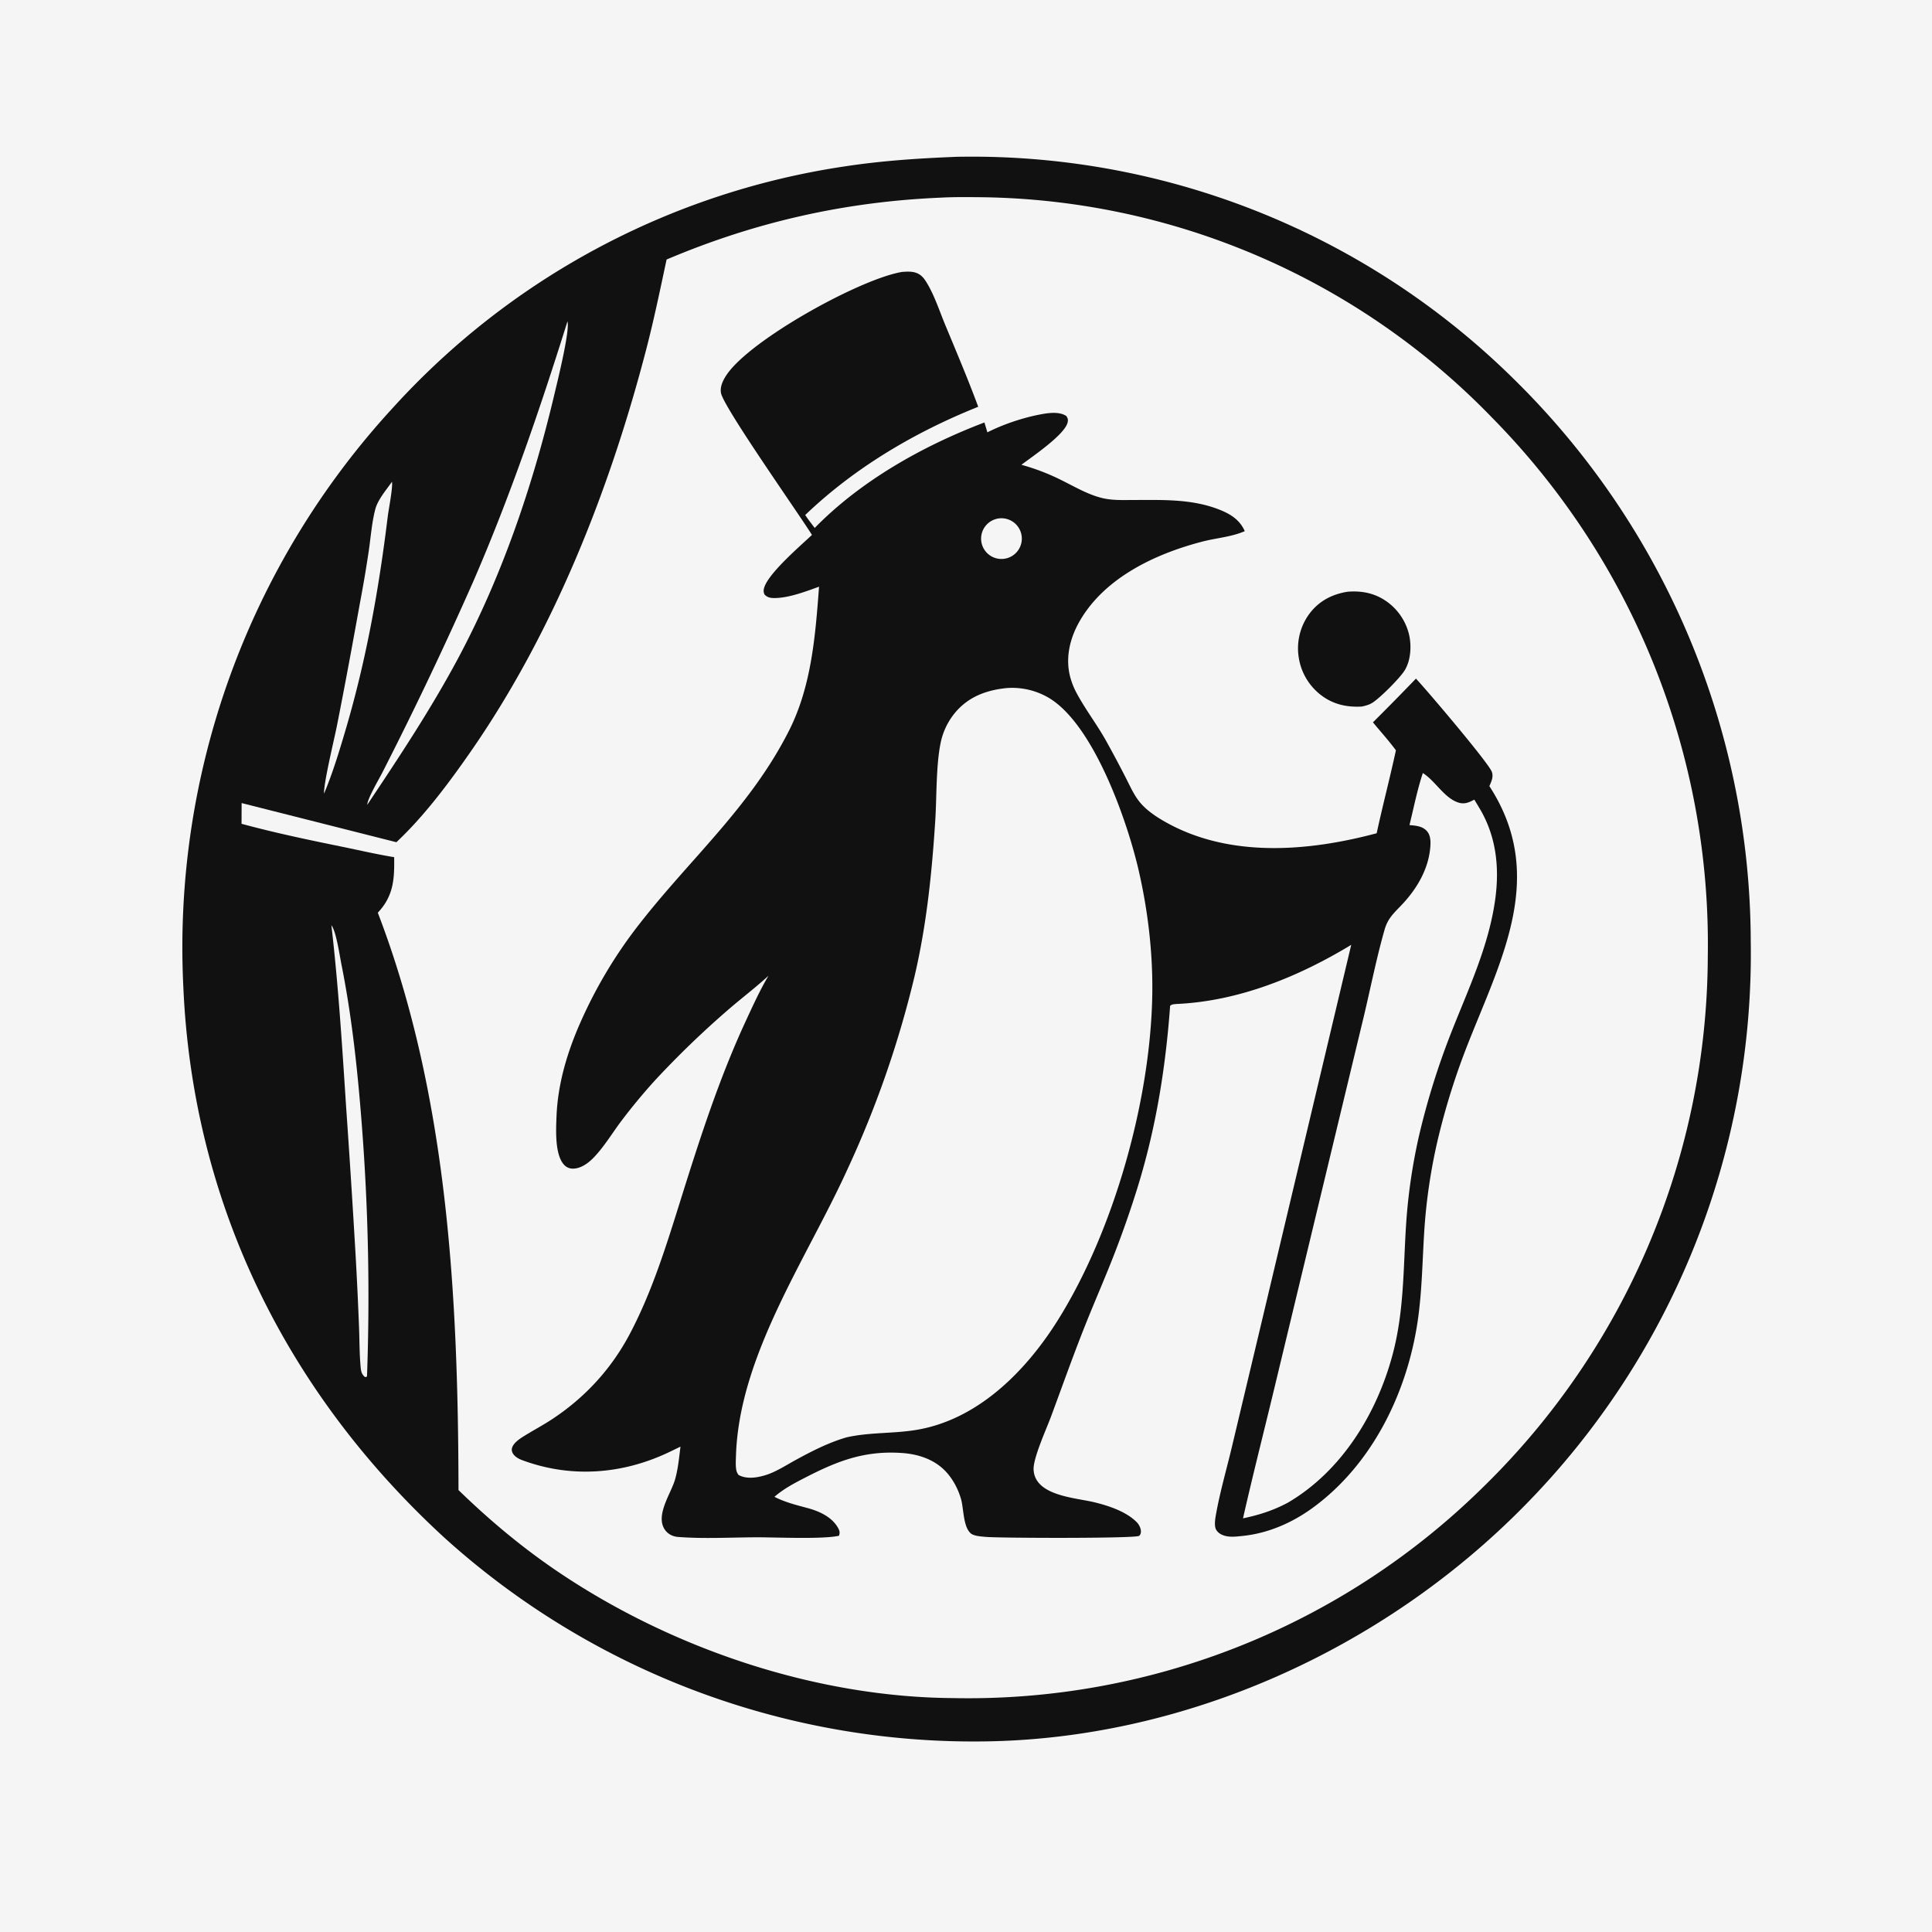
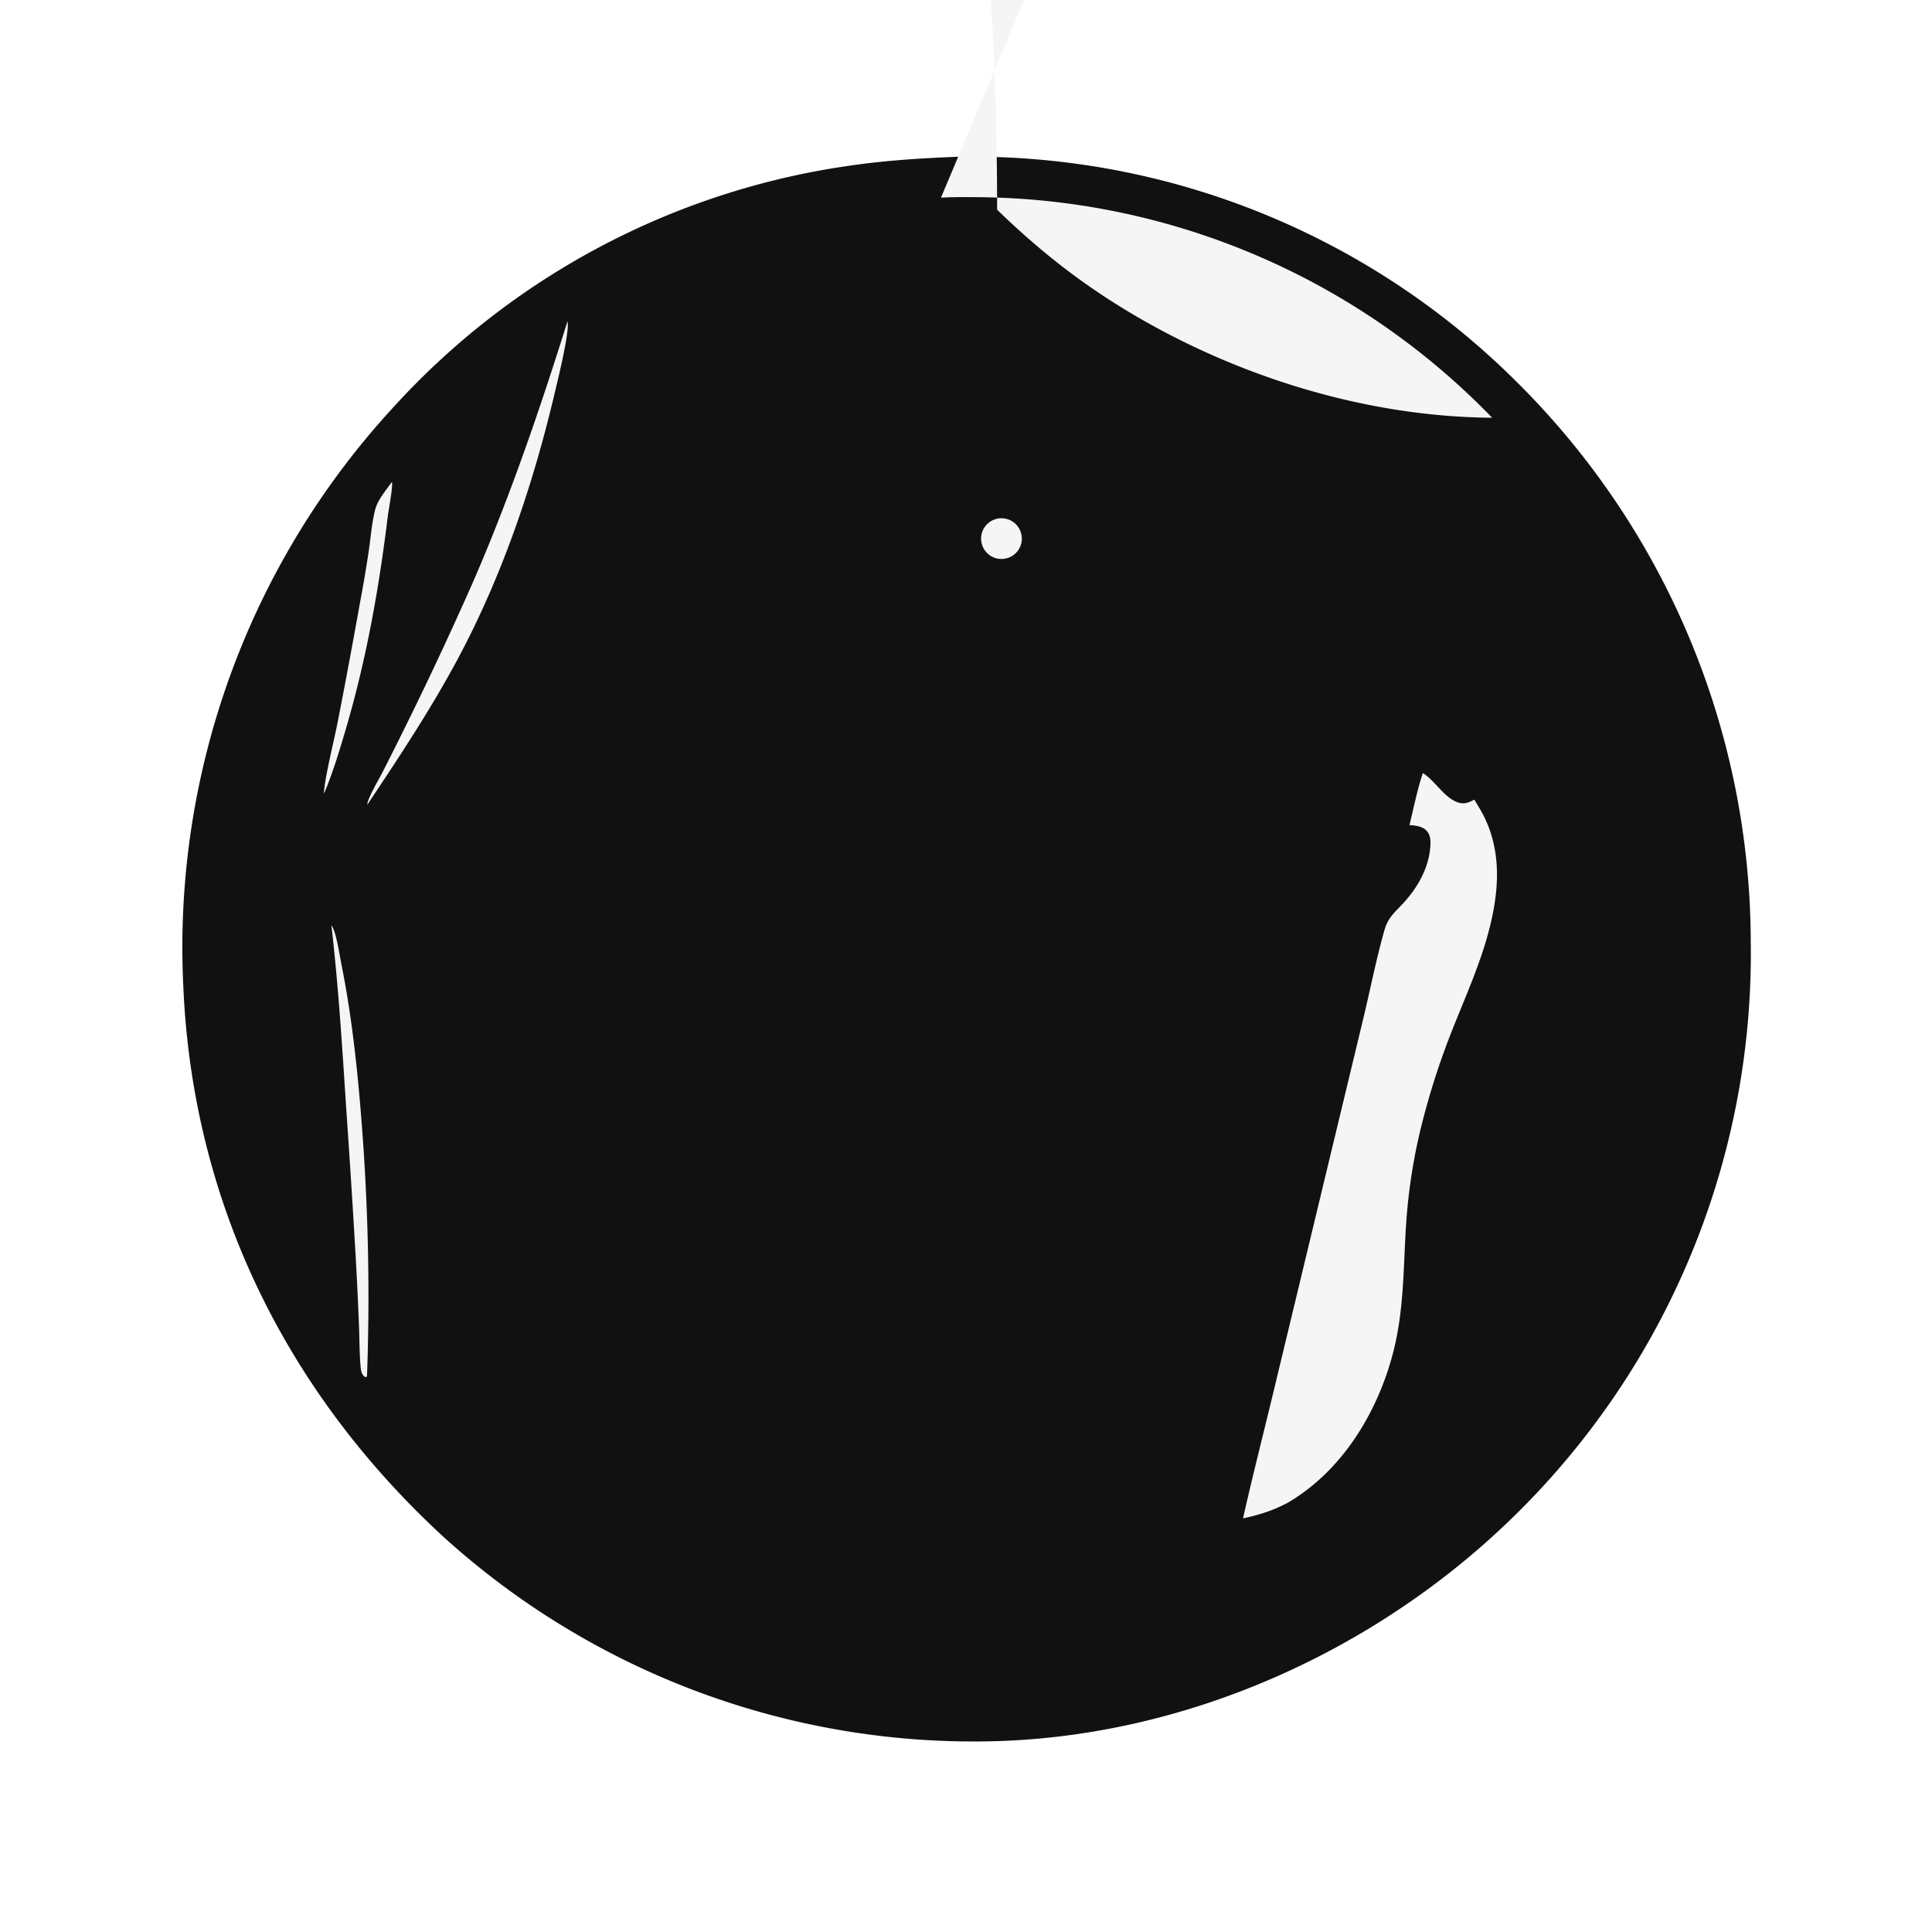
<svg xmlns="http://www.w3.org/2000/svg" data-bbox="0 0 1024 1024" viewBox="0 0 1024 1024" height="1024" width="1024" data-type="color">
  <g>
-     <path d="M0 0h1024v1024H0z" fill="#F6F5F5" data-color="1" />
    <path d="M504.482 83.22a111 111 0 0 1 5.294-.15A408.8 408.8 0 0 1 802.11 200.666a419.02 419.02 0 0 1 125.818 298.042 416.92 416.92 0 0 1-120.097 299.553c-74.953 76.156-180.593 123.913-287.922 124.743a418.25 418.25 0 0 1-284.411-108.026C151.452 737.8 102.011 637.033 97.154 522.653A422.34 422.34 0 0 1 208.289 216.08 403.52 403.52 0 0 1 447.977 88.159c18.755-2.858 37.565-4.158 56.505-4.94" fill="#111111" data-color="2" />
-     <path d="M498.735 104.75c6.211-.335 12.487-.305 18.705-.246A383.18 383.18 0 0 1 790.859 221.4a397.47 397.47 0 0 1 114.302 285.557 394.8 394.8 0 0 1-119.1 281.271 388.75 388.75 0 0 1-280.686 111.799c-72.759-.449-148.574-25.976-208.758-66.377-19.343-12.985-36.913-27.657-53.601-43.876-.189-102.628-5.65-209.234-42.77-306.024 8.406-8.919 8.851-17.922 8.667-29.431-9.201-1.496-18.402-3.657-27.546-5.523-17.904-3.654-35.704-7.377-53.344-12.17l.045-10.987 82.022 20.748c14.604-13.711 27.349-30.762 38.774-47.141 44.409-63.664 74.332-139.572 93.76-214.498 4.054-15.636 7.299-31.408 10.683-47.196 46.891-19.885 94.551-30.667 145.428-32.802" fill="#F6F5F5" data-color="1" />
+     <path d="M498.735 104.75c6.211-.335 12.487-.305 18.705-.246A383.18 383.18 0 0 1 790.859 221.4c-72.759-.449-148.574-25.976-208.758-66.377-19.343-12.985-36.913-27.657-53.601-43.876-.189-102.628-5.65-209.234-42.77-306.024 8.406-8.919 8.851-17.922 8.667-29.431-9.201-1.496-18.402-3.657-27.546-5.523-17.904-3.654-35.704-7.377-53.344-12.17l.045-10.987 82.022 20.748c14.604-13.711 27.349-30.762 38.774-47.141 44.409-63.664 74.332-139.572 93.76-214.498 4.054-15.636 7.299-31.408 10.683-47.196 46.891-19.885 94.551-30.667 145.428-32.802" fill="#F6F5F5" data-color="1" />
    <path d="M478.086 144.13c2.674-.2 5.589-.399 8.103.721 2.374 1.058 3.713 2.882 5.028 5.044 4.087 6.721 6.823 15.2 9.856 22.501 5.947 14.314 12.027 28.663 17.409 43.2-33.592 13.447-65.504 32.268-91.698 57.373 1.546 2.366 3.331 4.599 5.027 6.86 24.499-25.08 57.4-43.529 89.953-55.911l1.571 5.228c8.32-4.214 18.657-7.691 27.791-9.441 4.298-.824 10.287-1.756 14.08.812.676 1.211.937 1.56.733 2.996-.922 6.468-18.879 18.507-24.563 22.839a115.6 115.6 0 0 1 20.295 7.69c7.324 3.554 14.863 8.167 22.858 10.013 5.338 1.233 10.99.96 16.431.953 15.078-.019 30.455-.615 44.793 4.899 6.115 2.352 11.268 5.399 13.999 11.611-6.867 3.043-15.025 3.617-22.296 5.492-24.756 6.384-51.682 18.95-65.03 41.904-5.327 9.161-7.955 19.741-5.121 30.169a40 40 0 0 0 3.38 8.375c4.571 8.516 10.571 16.333 15.339 24.789a621 621 0 0 1 10.365 19.397c2.243 4.315 4.307 9.143 7.298 12.982 3.463 4.443 8.399 7.815 13.232 10.604 34.063 19.654 76.256 16.171 112.747 6.413 3.176-14.702 7.023-29.252 10.196-43.954-3.759-5.115-8.133-9.93-12.175-14.836a1469 1469 0 0 0 22.792-23.172c5.881 6.227 38.261 44.388 40.207 49.359 1.008 2.578-.224 5.269-1.293 7.607 30.546 47.037 6.667 90.874-11.372 136.611a371.5 371.5 0 0 0-16.183 51.719 297.6 297.6 0 0 0-6.798 45.315c-1.176 16.847-1.2 33.688-3.713 50.428-5.657 37.684-24.058 75.358-55.294 98.261-11.047 8.1-23.766 13.685-37.459 15.098-2.653.274-5.547.653-8.195.186-2.237-.395-4.453-1.346-5.711-3.343-1.361-2.16-.471-6.626-.027-9.052 2.084-11.399 5.366-22.8 8.073-34.079l14.719-61.799 48.745-205.206c-27.958 16.935-59.633 29.884-92.648 31.345-1.397.161-2.237.045-3.338.954-2.413 33.055-7.525 64.886-17.365 96.619a544 544 0 0 1-11.901 34.157c-5.187 13.426-11.022 26.593-16.316 39.977-6.175 15.616-11.772 31.413-17.61 47.152-2.372 6.393-9.462 21.875-9.174 27.927.664 13.954 22.132 14.858 32.191 17.312 7.545 1.84 16.772 4.857 22.403 10.487 1.315 1.316 2.516 3.606 2.255 5.539-.086.64-.386 1.425-.955 1.787-2.247 1.428-74.072 1.197-81.214.547-2.234-.203-6.38-.41-8.064-1.945-3.998-3.642-3.622-13.113-5.089-18.169-1.426-4.915-3.863-9.675-7.197-13.571-6.1-7.13-15.017-10.17-24.139-10.787-19.436-1.315-33.581 3.99-50.451 12.646-6.095 3.127-11.886 6.07-17.101 10.584 5.805 2.95 11.477 4.308 17.718 6.002 6.254 1.698 13.057 4.823 16.208 10.852.722 1.381.778 2.328.304 3.782-8.719 1.926-32.699.818-43.189.825-13.889.011-28.437.89-42.239-.205-2.6-.206-5.088-1.417-6.664-3.542-5.628-7.585 3.001-19.313 5.18-26.858 1.628-5.638 2.137-11.658 2.892-17.465a568 568 0 0 1-6.035 2.925c-24.728 11.78-51.879 13.859-77.753 4.294-2.161-.799-4.671-2.168-5.453-4.495-1.095-3.258 3.149-6.296 5.5-7.797 5.1-3.255 10.486-6.037 15.555-9.369 17.568-11.551 31.512-26.71 41.341-45.327 11.971-22.676 19.518-47.394 27.157-71.772 10.032-32.018 20.259-63.804 34.412-94.302 3.706-7.984 7.412-16.156 11.915-23.727-6.78 6.217-14.195 11.823-21.162 17.846a491 491 0 0 0-39.168 37.794 310 310 0 0 0-18.094 21.91c-4.665 6.287-8.919 13.38-14.377 18.975-2.832 2.903-6.828 5.806-11.084 5.697-1.925-.05-3.514-.893-4.737-2.354-4.681-5.592-3.992-18.459-3.728-25.285.676-17.449 5.789-34.403 12.862-50.269a244.7 244.7 0 0 1 31.078-51.757c27.174-34.871 58.904-62.103 79.313-102.515 11.9-23.564 13.956-50.341 15.895-76.241-7.15 2.557-16.168 6.045-23.771 6.005-2.128-.011-3.536-.299-5.098-1.812-.381-.868-.546-1.392-.473-2.364.557-7.431 19.632-23.604 25.583-29.277-6.931-11.161-46.63-67.365-48.192-75.135-.705-3.51 1.234-7.222 3.157-10.004 12.934-18.71 70.609-50.542 92.768-54.252" fill="#111111" data-color="2" />
-     <path d="M533.339 364.706a38.23 38.23 0 0 1 23.088 5.494c23.52 14.612 41.18 65.232 47.191 91.565 4.71 20.634 7.321 42.332 7.136 63.509-.496 56.513-20.155 126.868-50.269 174.747-16.954 26.956-42.437 52.631-75.135 57.911-12.213 1.972-24.579 1.152-36.715 3.909-9.42 2.724-18.573 7.409-27.154 12.116-5.194 2.849-10.584 6.422-16.315 8.071-4.357 1.254-9.542 1.99-13.683-.242-.838-1.104-1.184-2.008-1.352-3.395-.279-2.288-.117-4.689-.044-6.987 1.68-52.81 37.253-103.837 58.708-150.846a541 541 0 0 0 35.968-103.243c6.357-27.275 9.129-54.294 10.93-82.187.812-12.583.374-29.144 2.834-41.249a36.55 36.55 0 0 1 7.185-15.519c7.098-8.865 16.66-12.496 27.627-13.654" fill="#F6F5F5" data-color="1" />
    <path d="M754.132 409.726c6.577 4.126 11.34 13.191 18.734 15.614 3.294 1.08 5.625.03 8.543-1.521a318 318 0 0 1 3.22 5.35c8.319 14.309 10.082 30.281 8 46.494-3.305 25.751-14.765 49.288-24.073 73.214a396 396 0 0 0-16.55 53.537 301 301 0 0 0-6.789 47.251c-1.458 22.95-1.051 45.212-6.95 67.675-8.293 31.579-27.029 62.324-55.688 79.118-7.774 4.137-15.18 6.489-23.76 8.298 4.958-21.92 10.513-43.734 15.792-65.58l29.15-121.159 19.139-79.521c3.616-15.208 6.683-30.797 10.974-45.817 1.903-6.662 5.817-9.462 10.221-14.328 7.3-8.065 12.922-17.903 13.948-28.886.279-2.989.365-6.597-1.772-8.985-2.359-2.636-5.94-2.891-9.226-3.158 2.262-9.169 4.108-18.637 7.087-27.596" fill="#F6F5F5" data-color="1" />
    <path d="M527.439 275.222a10.79 10.79 0 1 1 6.713 20.51 10.79 10.79 0 0 1-6.713-20.51" fill="#F6F5F5" data-color="1" />
    <path d="M714.278 313.63c6.274-.516 12.357.35 17.936 3.439a30.1 30.1 0 0 1 14.401 18.412c1.628 6.1 1.312 14.185-2.063 19.753-2.458 4.056-13.133 14.777-17.289 17.331-1.672 1.028-3.484 1.463-5.375 1.909-7.478.462-14.445-.93-20.657-5.269a31 31 0 0 1-12.795-20.259 30.84 30.84 0 0 1 5.375-23.372c5.081-6.953 12.135-10.636 20.467-11.944" fill="#111111" data-color="2" />
    <path d="M300.761 170.357c.038.173.092.342.116.517.839 6.173-5.504 31.644-7.14 38.541-11.387 47.998-27.569 95.749-50.844 139.338-14.323 26.824-31.359 52.531-48.242 77.805.099-3.322 6.379-13.845 8.14-17.366a2001 2001 0 0 0 47.946-100.759c19.43-44.742 35.474-91.552 50.024-138.076" fill="#F6F5F5" data-color="1" />
    <path d="M175.644 490.415c2.531 3.139 4.434 16.316 5.314 20.708 5.595 27.934 8.584 56.359 10.786 84.74a1179 1179 0 0 1 2.78 133.58c-.404.46-.114.226-1.02.457-1.866-1.485-2.154-3.134-2.363-5.4-.641-6.939-.576-14.089-.846-21.061a2122 2122 0 0 0-1.778-37.493 6684 6684 0 0 0-5.075-79.394c-2.082-32.054-4.099-64.221-7.798-96.137" fill="#F6F5F5" data-color="1" />
    <path d="M207.744 255.37c.581 2.705-1.797 14.853-2.21 18.239-4.663 38.222-11.32 75.692-22.199 112.68-3.358 11.418-6.967 23.362-11.574 34.338-.308-5.338 5.386-28.771 6.761-35.686 4.322-21.732 8.334-43.578 12.264-65.385a702 702 0 0 0 4.681-27.65c1.044-7.2 1.606-14.969 3.445-21.992 1.332-5.088 5.823-10.261 8.832-14.544" fill="#F6F5F5" data-color="1" />
  </g>
</svg>